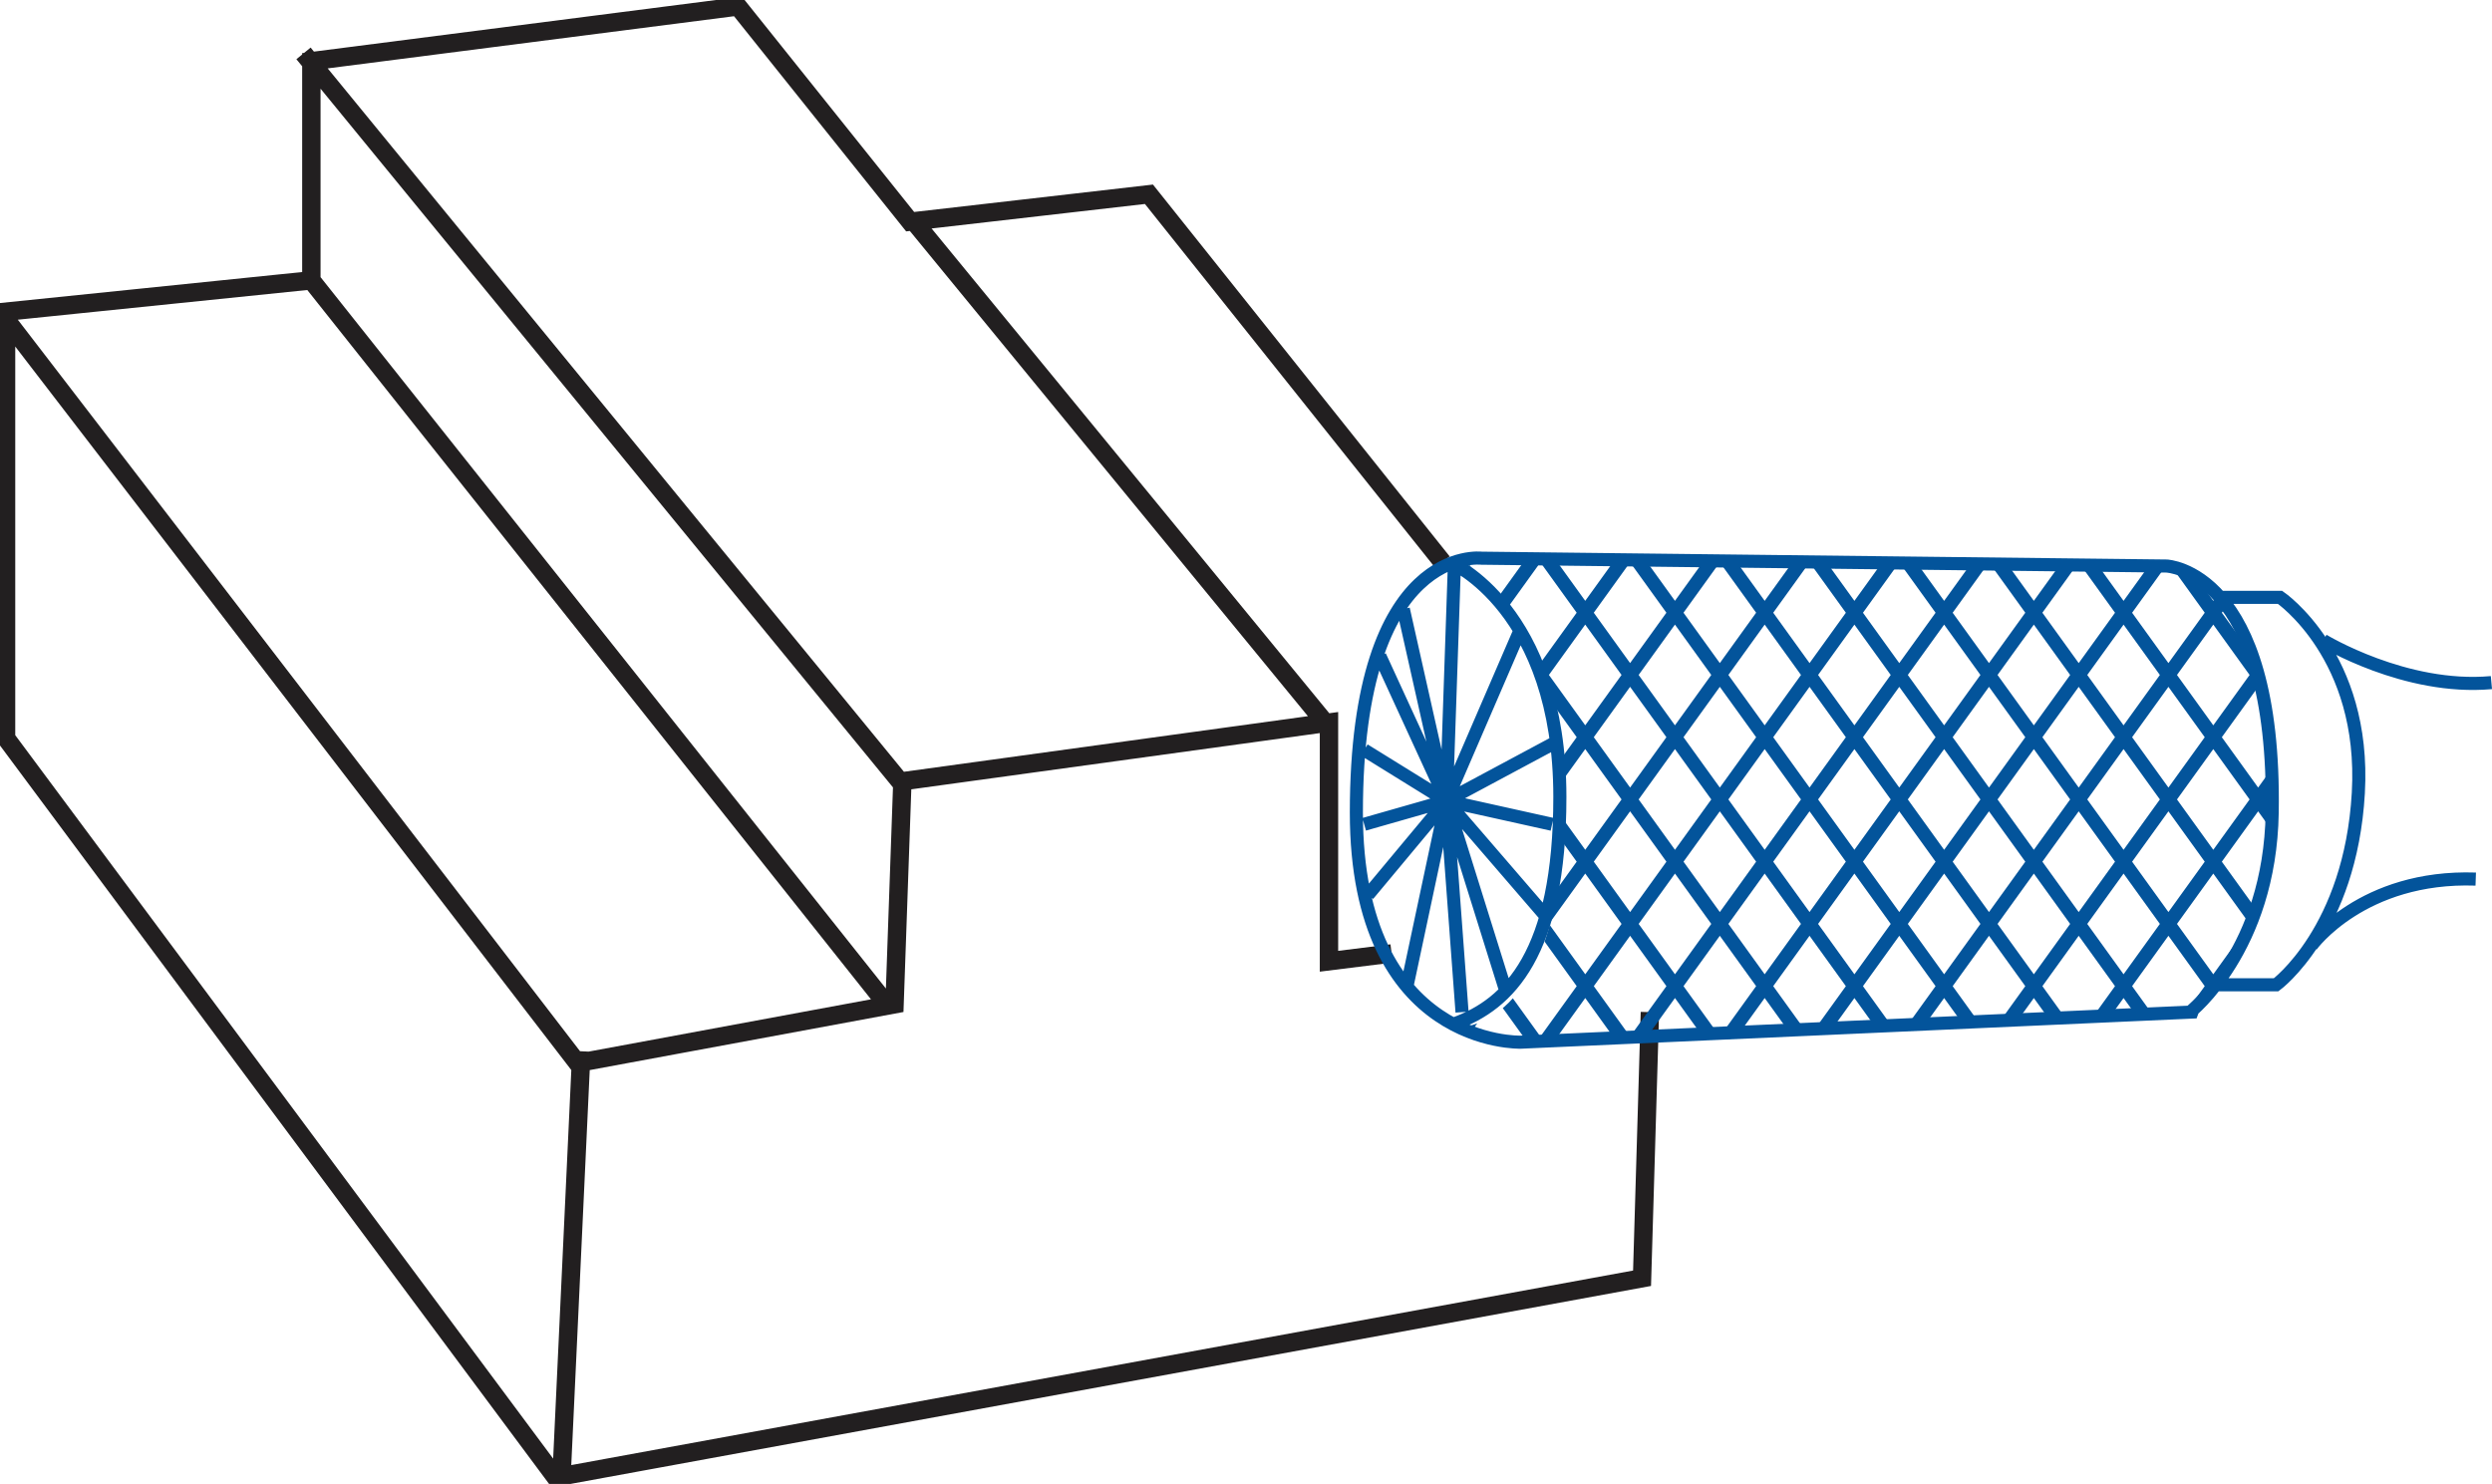
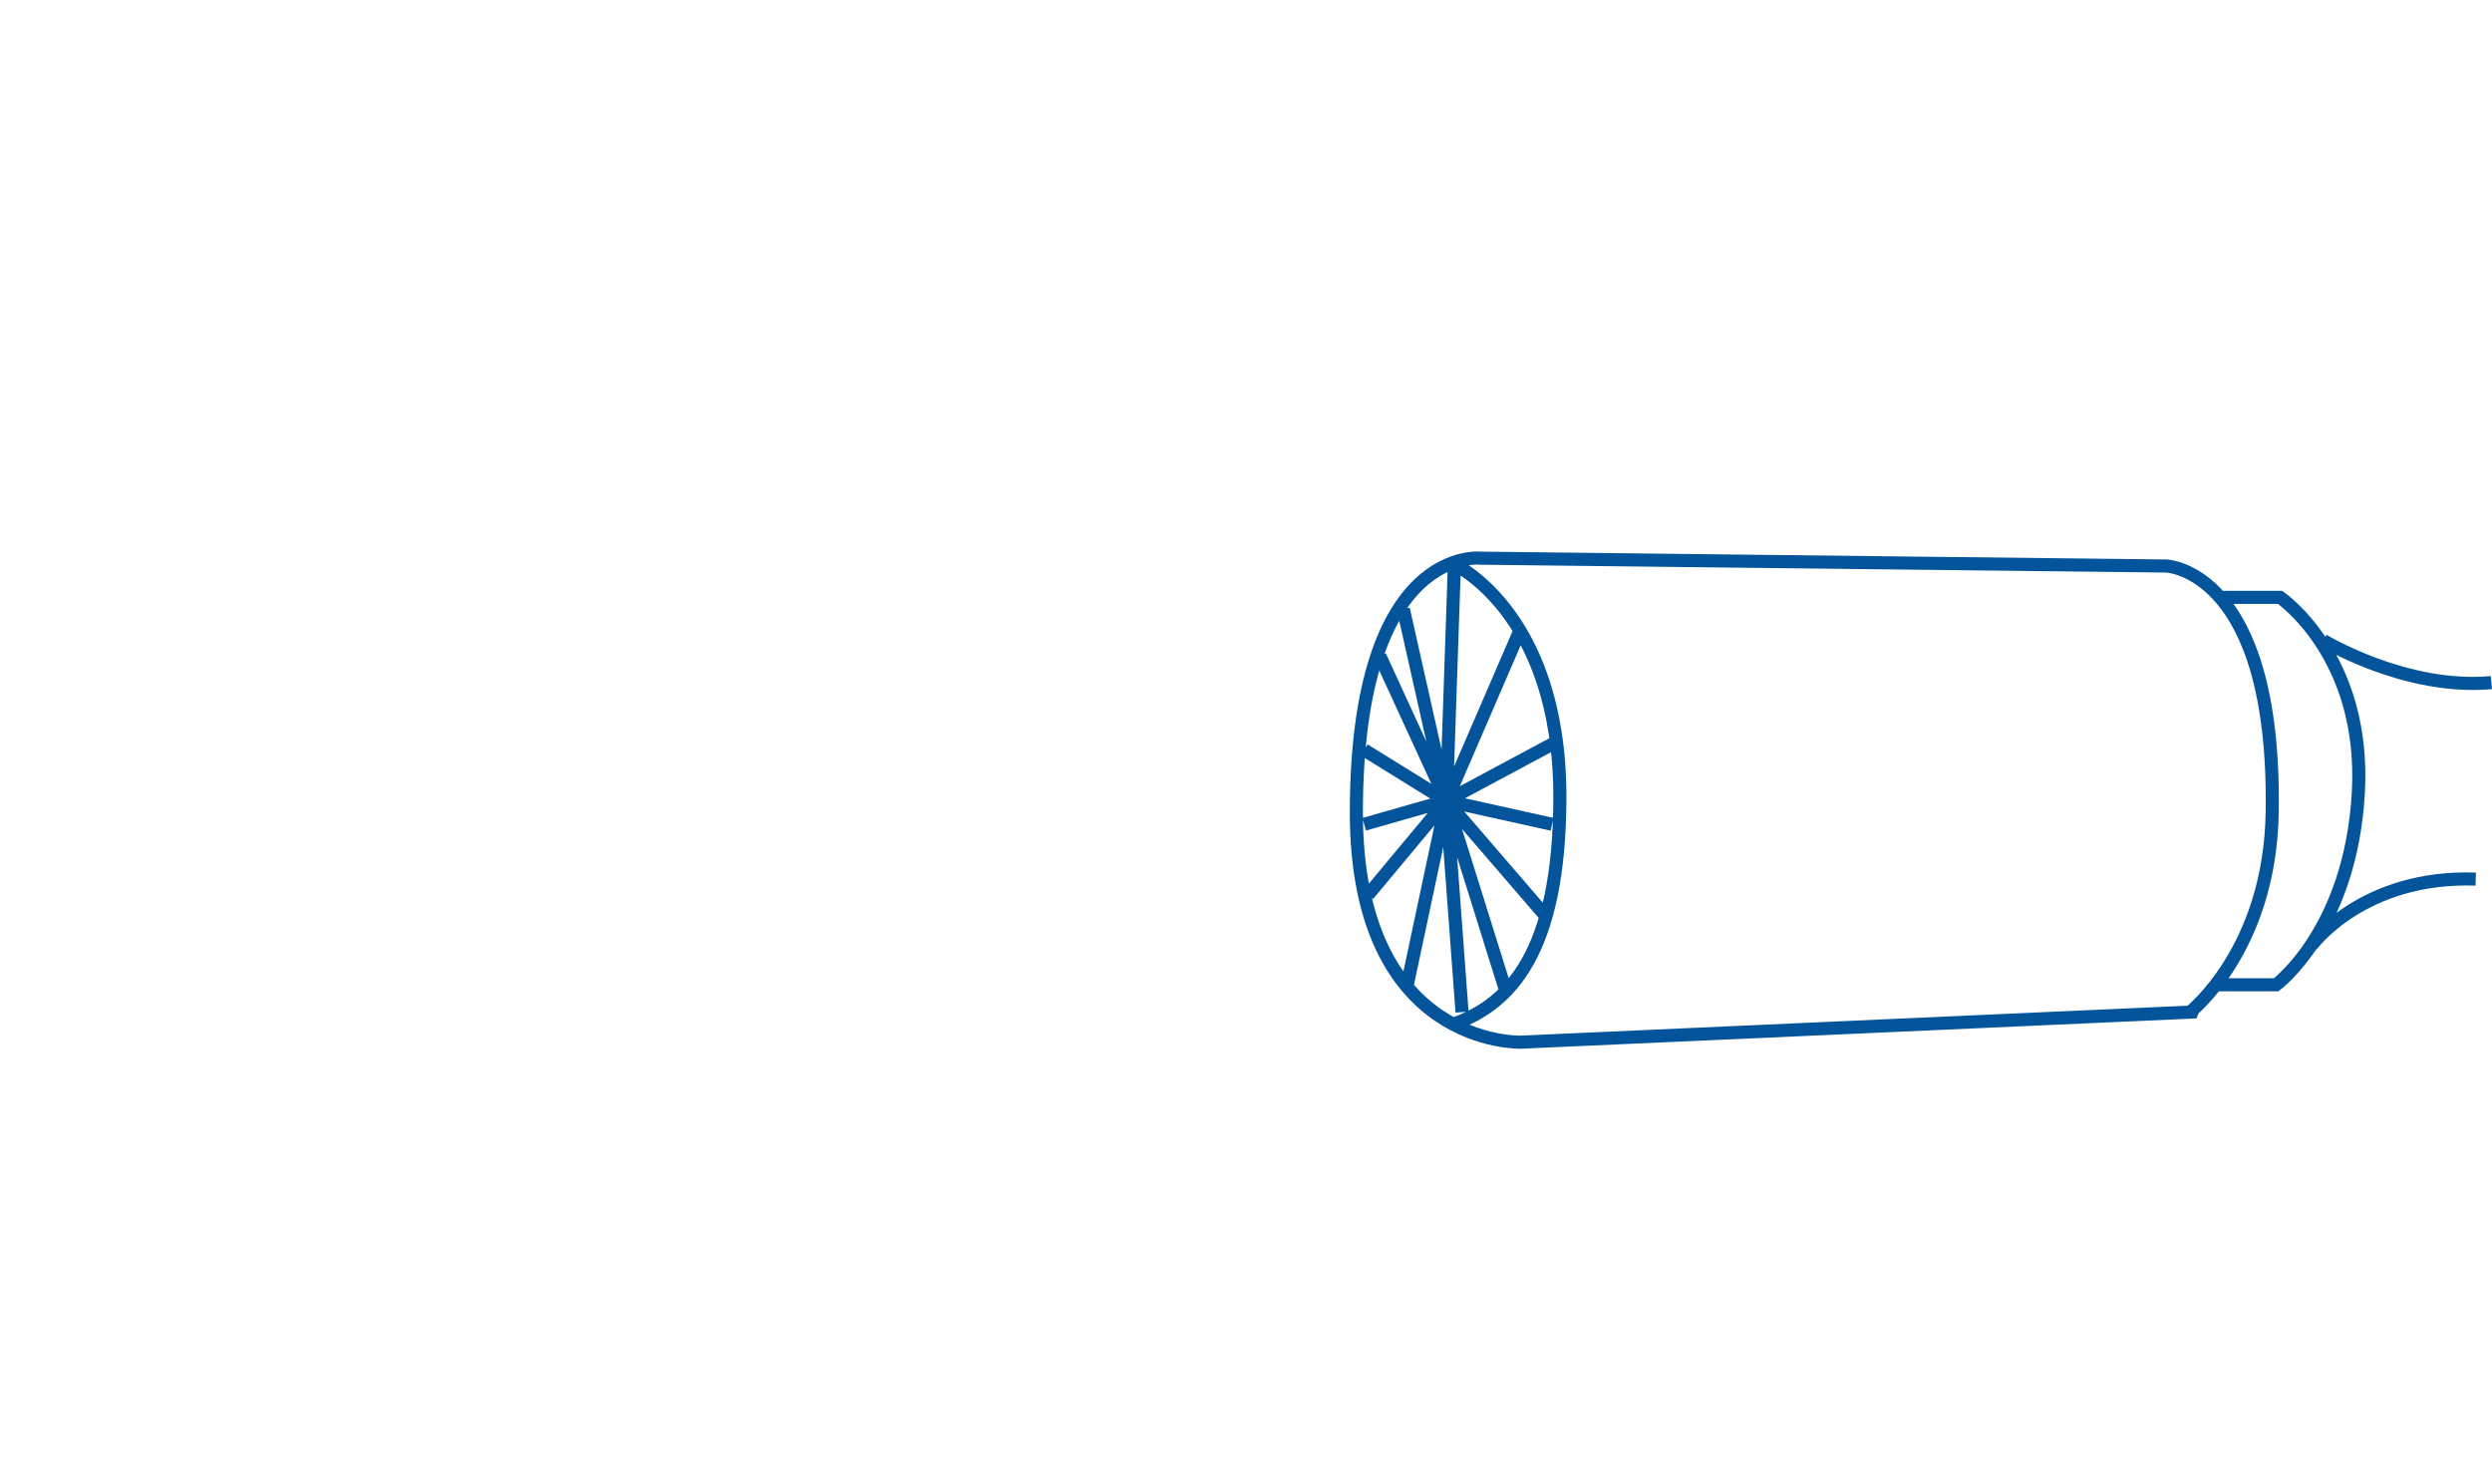
<svg xmlns="http://www.w3.org/2000/svg" xmlns:xlink="http://www.w3.org/1999/xlink" version="1.1" id="Слой_1" x="0px" y="0px" viewBox="0 0 101.639 60.533" style="enable-background:new 0 0 101.639 60.533;" xml:space="preserve">
  <style type="text/css">
	.st0{fill:none;stroke:#221F20;stroke-width:0.75;stroke-miterlimit:3.864;}
	.st1{fill:none;stroke:#03549B;stroke-width:0.534;stroke-miterlimit:3.864;}
	
		.st2{clip-path:url(#SVGID_00000023254666695175672440000009937659308105745825_);fill:none;stroke:#03549B;stroke-width:0.566;stroke-miterlimit:3.864;}
</style>
-   <path class="st0" d="M23.713,42.884l-0.798,17.081 M37.283,9.043l16.76,20.432 M0.247,13.033l23.307,30.33  l12.931-2.395l0.32-9.098l17.399-2.395v9.737l2.554-0.318 M12.699,11.436l23.466,29.532 M12.379,2.178  l24.584,30.012 M58.833,22.931L46.861,7.925l-9.739,1.118l-7.023-8.78L12.699,2.497v8.939L0.247,12.713  v17.401l22.414,30.149l44.312-8.12l0.32-10.855" />
  <path class="st1" d="M94.271,38.574c0,0,2.075-2.874,6.705-2.714 M94.751,26.122c0,0,3.351,2.043,6.864,1.723   M90.44,24.367h2.554c0,0,3.513,2.395,3.193,7.982c-0.32,5.587-3.352,7.823-3.352,7.823h-2.554   M63.462,30.273l-4.47,2.395 M63.303,33.625l-4.311-0.957 M62.983,37.297l-3.991-4.629 M61.387,40.33  l-2.395-7.662 M59.631,41.287l-0.639-8.619 M57.397,40.171l1.595-7.503 M55.8,36.499l3.192-3.831   M55.64,33.625l3.352-0.957 M55.64,30.593l3.352,2.075 M56.279,26.762l2.713,5.906 M57.236,24.845  l1.756,7.823 M59.312,23.249l-0.32,9.419 M62.026,25.644l-3.034,7.024 M59.152,22.931  c0,0,4.469,1.889,4.469,9.577c0,6.386-2.075,8.46-4.31,9.259 M92.674,33.147  c0.16-9.898-4.308-10.057-4.308-10.057L60.429,22.77c0,0-5.108-0.639-5.108,10.377  c0,9.578,6.705,9.366,6.705,9.366l27.297-1.225C89.323,41.287,92.585,38.735,92.674,33.147z" />
  <g>
    <defs>
-       <path id="SVGID_1_" d="M92.674,33.147c0.16-9.898-4.308-10.057-4.308-10.057l-28.895-0.32    c0,0,4.311,2.236,4.311,9.898c0,9.578-4.47,9.259-4.47,9.259    c1.916,1.277,30.012-0.639,30.012-0.639S92.585,38.735,92.674,33.147" />
-     </defs>
+       </defs>
    <clipPath id="SVGID_00000052070696397322695800000013617879334725649542_">
      <use xlink:href="#SVGID_1_" style="overflow:visible;" />
    </clipPath>
    <path style="clip-path:url(#SVGID_00000052070696397322695800000013617879334725649542_);fill:none;stroke:#03549B;stroke-width:0.566;stroke-miterlimit:3.864;" d="   M60.226-100.881l-166.536,231.084 M63.885-100.881l-166.535,231.084 M67.545-100.881L-98.99,130.203    M71.204-100.881L-95.331,130.203 M74.865-100.881L-91.672,130.203 M78.524-100.881L-88.012,130.203    M82.183-100.881L-84.353,130.203 M85.843-100.881L-80.694,130.203 M89.502-100.881L-77.035,130.203    M93.161-100.881L-73.374,130.203 M96.821-100.881L-69.715,130.203 M100.48-100.881L-66.056,130.203    M104.139-100.881L-62.396,130.203 M107.798-100.881L-58.737,130.203 M111.458-100.881L-55.078,130.203    M115.117-100.881L-51.418,130.203 M118.777-100.881L-47.759,130.203 M122.436-100.881L-44.1,130.203    M126.095-100.881L-40.441,130.203 M129.754-100.881L-36.781,130.203 M133.414-100.881L-33.122,130.203    M137.073-100.881L-29.462,130.203 M140.733-100.881L-25.803,130.203 M144.392-100.881L-22.143,130.203    M148.053-100.881L-18.484,130.203 M151.712-100.881L-14.823,130.203 M155.37-100.881L-11.166,130.203    M159.029-100.881L-7.506,130.203 M162.69-100.881L-3.847,130.203 M166.349-100.881L-0.186,130.203    M170.008-100.881L3.473,130.203 M173.668-100.881L7.131,130.203 M177.327-100.881L10.792,130.203    M180.986-100.881L14.451,130.203 M184.646-100.881L18.11,130.203 M188.305-100.881L21.769,130.203    M191.964-100.881L25.429,130.203 M195.624-100.881L29.088,130.203 M199.283-100.881L32.747,130.203    M202.942-100.881L36.407,130.203 M206.602-100.881L40.066,130.203 M210.261-100.881L43.726,130.203    M213.921-100.881L47.385,130.203 M217.58-100.881L51.045,130.203 M221.239-100.881L54.703,130.203    M224.898-100.881L58.363,130.203 M228.558-100.881L62.022,130.203 M232.217-100.881L65.682,130.203    M235.878-100.881L69.341,130.203 M239.537-100.881L73.002,130.203 M243.196-100.881L76.66,130.203    M76.403-100.881l166.536,231.084 M72.744-100.881L239.28,130.203 M69.085-100.881l166.535,231.084    M65.425-100.881l166.536,231.084 M61.766-100.881l166.536,231.084 M58.107-100.881l166.535,231.084    M54.448-100.881l166.535,231.084 M50.788-100.881l166.536,231.084 M47.129-100.881l166.535,231.084    M43.47-100.881l166.535,231.084 M39.81-100.881l166.535,231.084 M36.151-100.881l166.535,231.084    M32.492-100.881l166.535,231.084 M28.833-100.881l166.535,231.084 M25.173-100.881l166.535,231.084    M21.514-100.881l166.535,231.084 M17.853-100.881l166.535,231.084 M14.194-100.881l166.535,231.084    M10.534-100.881l166.535,231.084 M6.875-100.881l166.535,231.084 M3.215-100.881l166.536,231.084    M-0.443-100.881l166.535,231.084 M-4.103-100.881l166.535,231.084 M-7.762-100.881l166.535,231.084    M-11.422-100.881L155.114,130.203 M-15.081-100.881l166.535,231.084 M-18.74-100.881l166.535,231.084    M-22.4-100.881l166.536,231.084 M-26.059-100.881l166.535,231.084 M-29.718-100.881l166.535,231.084    M-33.378-100.881l166.536,231.084 M-37.037-100.881L129.499,130.203 M-40.696-100.881l166.535,231.084    M-44.355-100.881l166.535,231.084 M-48.015-100.881l166.535,231.084 M-51.674-100.881l166.535,231.084    M-55.335-100.881L111.201,130.203 M-58.993-100.881l166.535,231.084 M-62.654-100.881l166.536,231.084" />
  </g>
</svg>